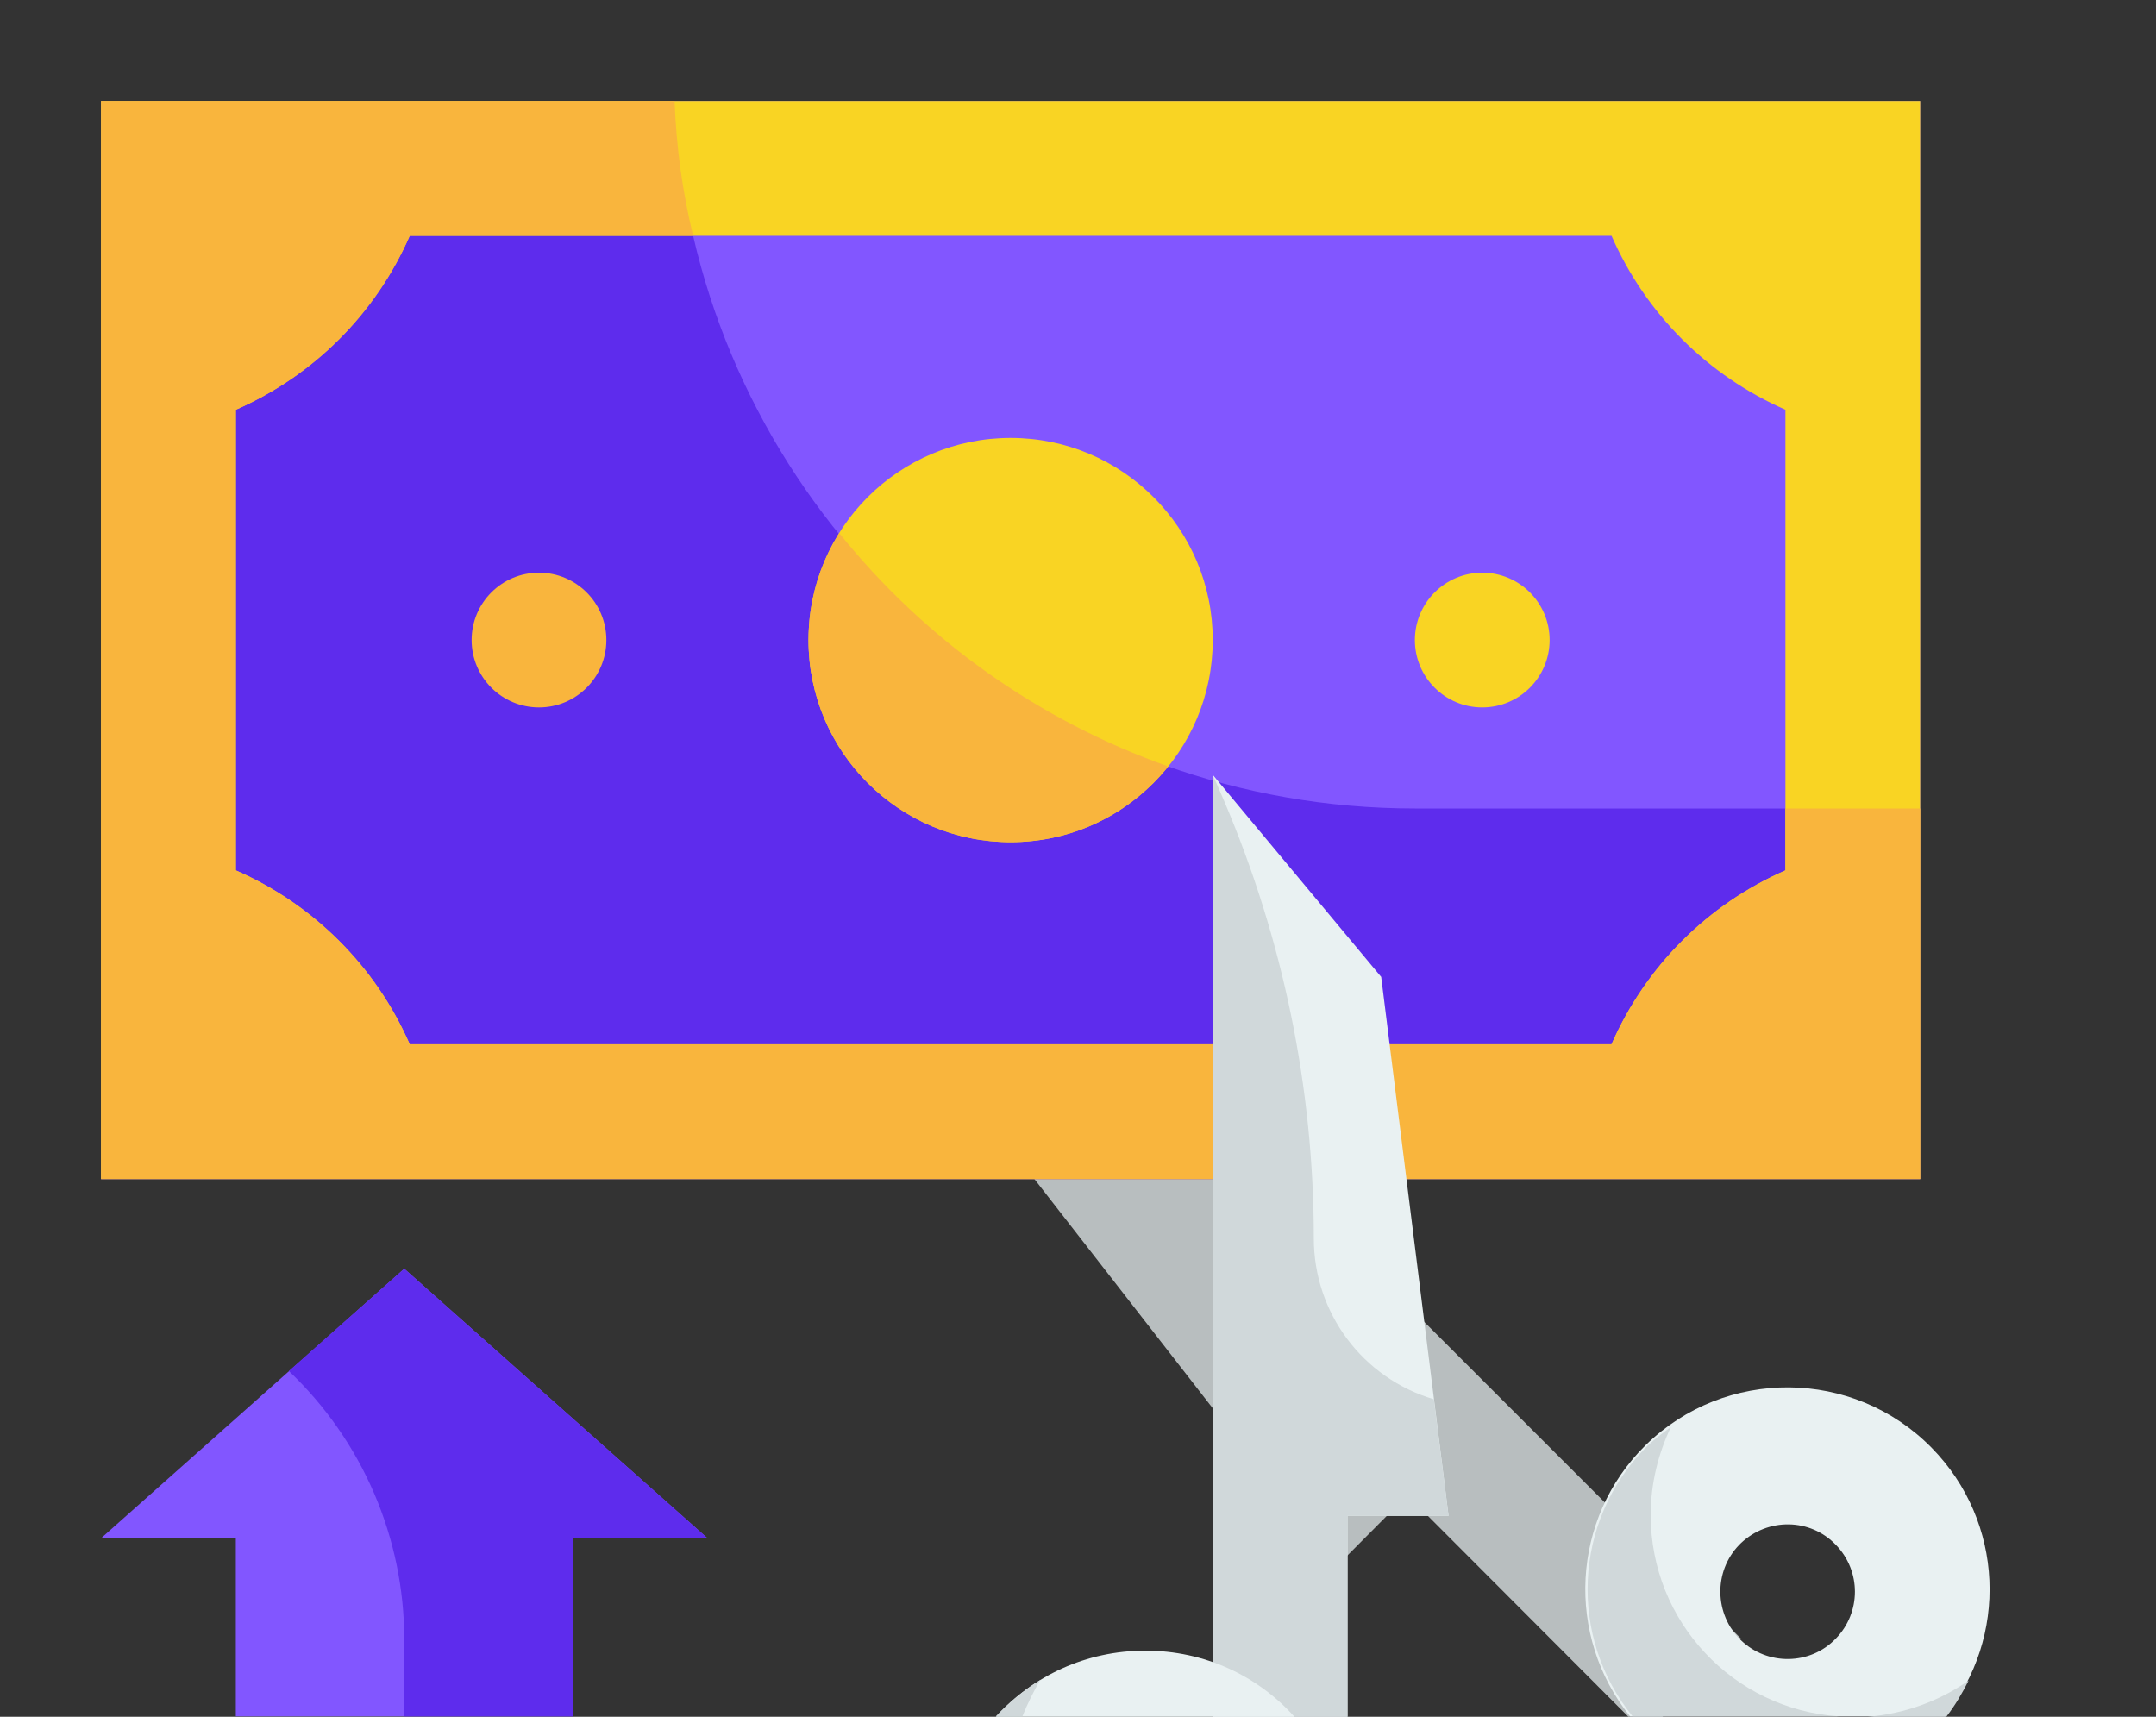
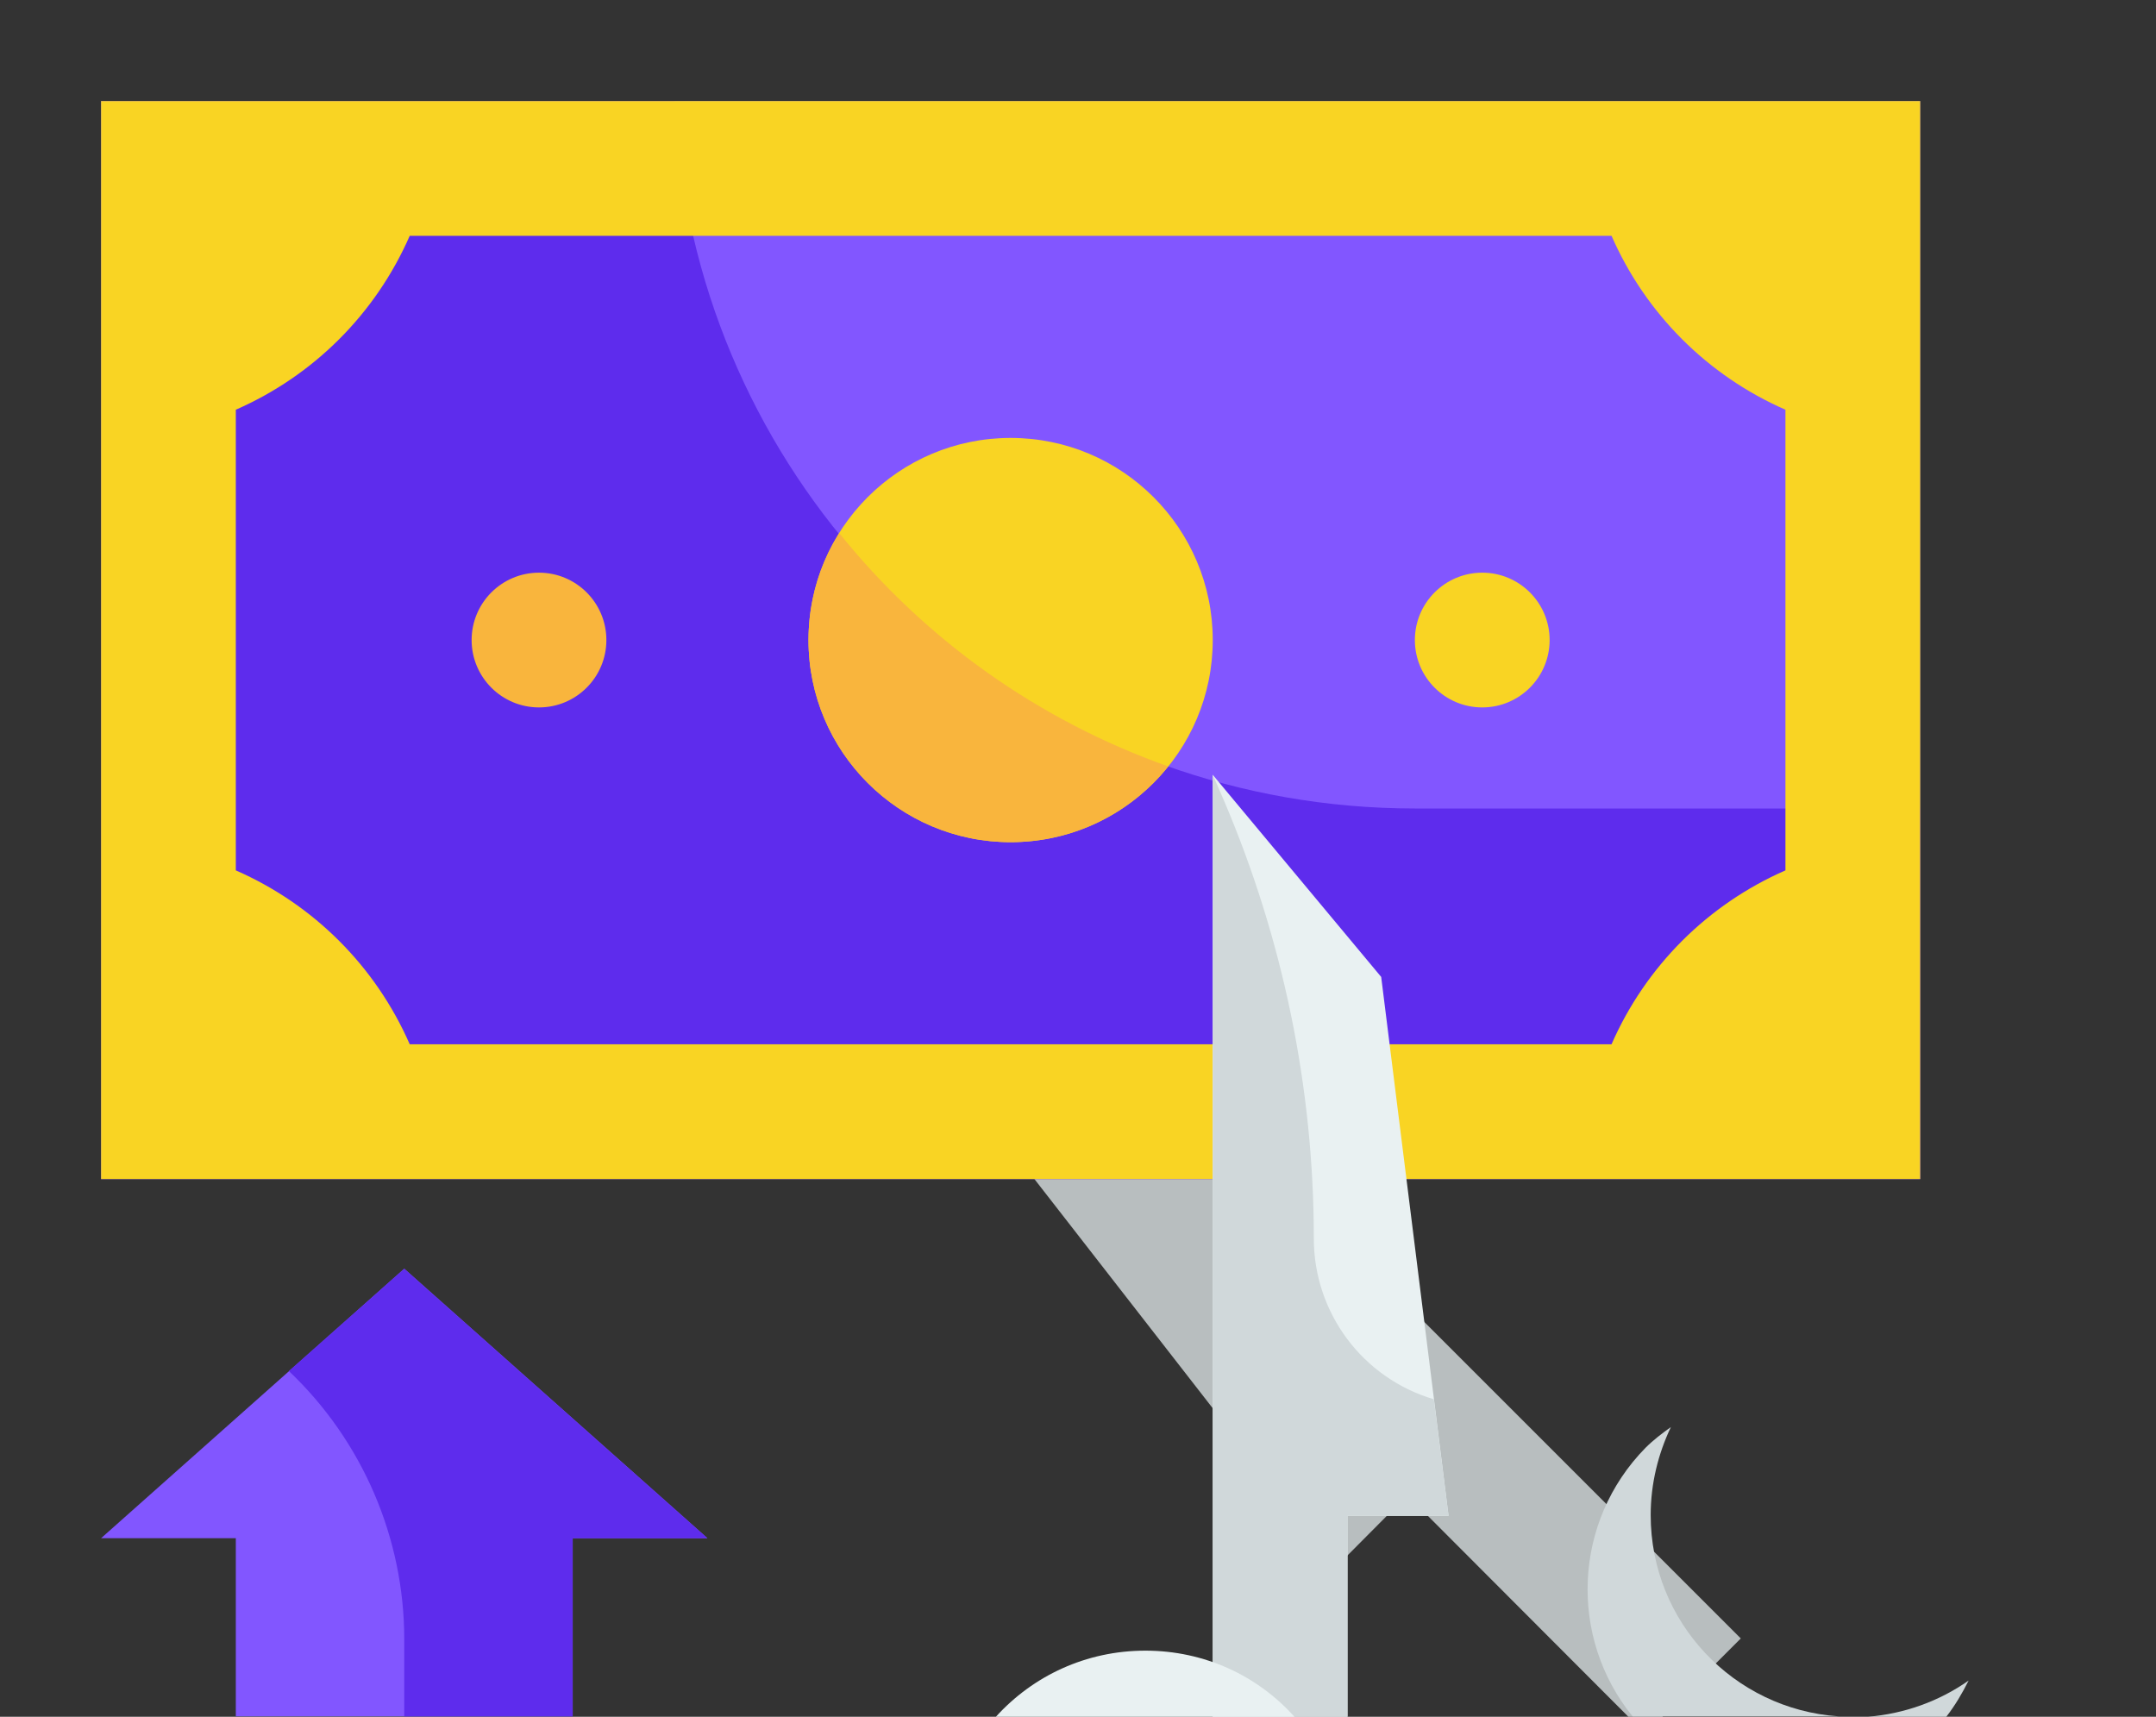
<svg xmlns="http://www.w3.org/2000/svg" version="1.1" id="Lag_1" x="0px" y="0px" viewBox="0 0 512 407.7" style="enable-background:new 0 0 512 407.7;" xml:space="preserve">
  <rect x="0" y="0" width="512" height="407.7" fill="#333333" stroke="none" />
  <style type="text/css"> .st0{fill:#B8BEBF;} .st1{fill:#E9F1F2;} .st2{fill:#D0D8DA;} .st3{fill:#8256FF;} .st4{fill:#5E2CED;} .st5{fill:#F9D423;} .st6{fill:#F9B53D;} </style>
  <g>
    <polygon class="st0" points="413.4,389.1 232.4,208.1 238.1,270.3 317.3,372.1 334.2,355.1 386.7,407.7 394.8,407.7 " />
-     <path class="st1" d="M458.7,343.8c-18.6-18.9-49-19.1-67.9-0.6c-17.8,17.5-19,45.4-3.7,64.4h74.7C477,388.9,476,361.4,458.7,343.8z M436,389.1c-6.1,6.4-16.3,6.5-22.6,0.4s-6.5-16.3-0.4-22.6c0.1-0.1,0.3-0.3,0.4-0.4c6.4-6.1,16.5-6,22.6,0.4 C442,373.1,442,382.9,436,389.1z" />
    <path class="st2" d="M392,359.8c0-7.5,1.8-14.6,4.8-20.9c-2.1,1.5-4.2,3.1-6,4.9c-17.3,17.6-18.3,45.1-3.1,63.8h48.9 C411.7,405.9,392,385.2,392,359.8z" />
    <path class="st2" d="M467.5,399.1c-7.1,5-15.4,7.9-23.9,8.6h18.6C464.3,405,466,402.1,467.5,399.1z" />
    <path class="st3" d="M24,24h432v256H24V24z" />
    <path class="st4" d="M456,192v88H24V24h136.2c0.4,11,1.9,21.7,4.4,32c18,77.9,87.9,136,171.4,136H456z" />
    <g>
      <path class="st5" d="M24,24v256h432V24H24z M424,206.7c-18.5,8.1-33.2,22.8-41.3,41.3H97.3c-8.1-18.5-22.8-33.2-41.3-41.3V97.3 C74.5,89.2,89.2,74.5,97.3,56h285.4c8.1,18.5,22.8,33.2,41.3,41.3L424,206.7L424,206.7z" />
      <circle class="st5" cx="240" cy="152" r="48" />
      <circle class="st5" cx="352" cy="152" r="16" />
    </g>
    <circle class="st6" cx="128" cy="152" r="16" />
-     <path class="st6" d="M424,206.7c-18.5,8.1-33.2,22.8-41.3,41.3H97.3c-8.1-18.5-22.8-33.2-41.3-41.3V97.3 C74.5,89.2,89.2,74.5,97.3,56h67.3c-2.5-10.3-4-21-4.4-32H24v256h432v-88h-32V206.7z" />
    <path class="st6" d="M240,200c15.2,0,28.6-7,37.4-18c-30.7-10.9-57.7-30-78.1-55.4c-4.8,7.6-7.3,16.4-7.3,25.4 C192,178.5,213.5,200,240,200z" />
    <polygon class="st1" points="320,360 344,360 328,232 288,184 288,407.7 320,407.7 " />
    <path class="st2" d="M320,360h24l-3.5-27.7c-16.9-5-28.5-20.5-28.5-38.2c0-35.7-7.3-71-21.3-103.9L288,184v223.7h32V360z" />
    <path class="st1" d="M272,392c-14.1,0-26.7,6-35.5,15.7h70.9C298.7,398,286.1,392,272,392z" />
-     <path class="st2" d="M247,399c-3.9,2.4-7.4,5.3-10.5,8.6h6.3C244,404.6,245.4,401.8,247,399z" />
    <path class="st3" d="M56,365.3v42.3h80v-42.3h32l-72-64l-72,64H56z" />
    <path class="st4" d="M96,389.3v18.3h40v-42.3h32l-72-64l-27.4,24.3C86.1,342.2,96,365.3,96,389.3z" />
  </g>
</svg>